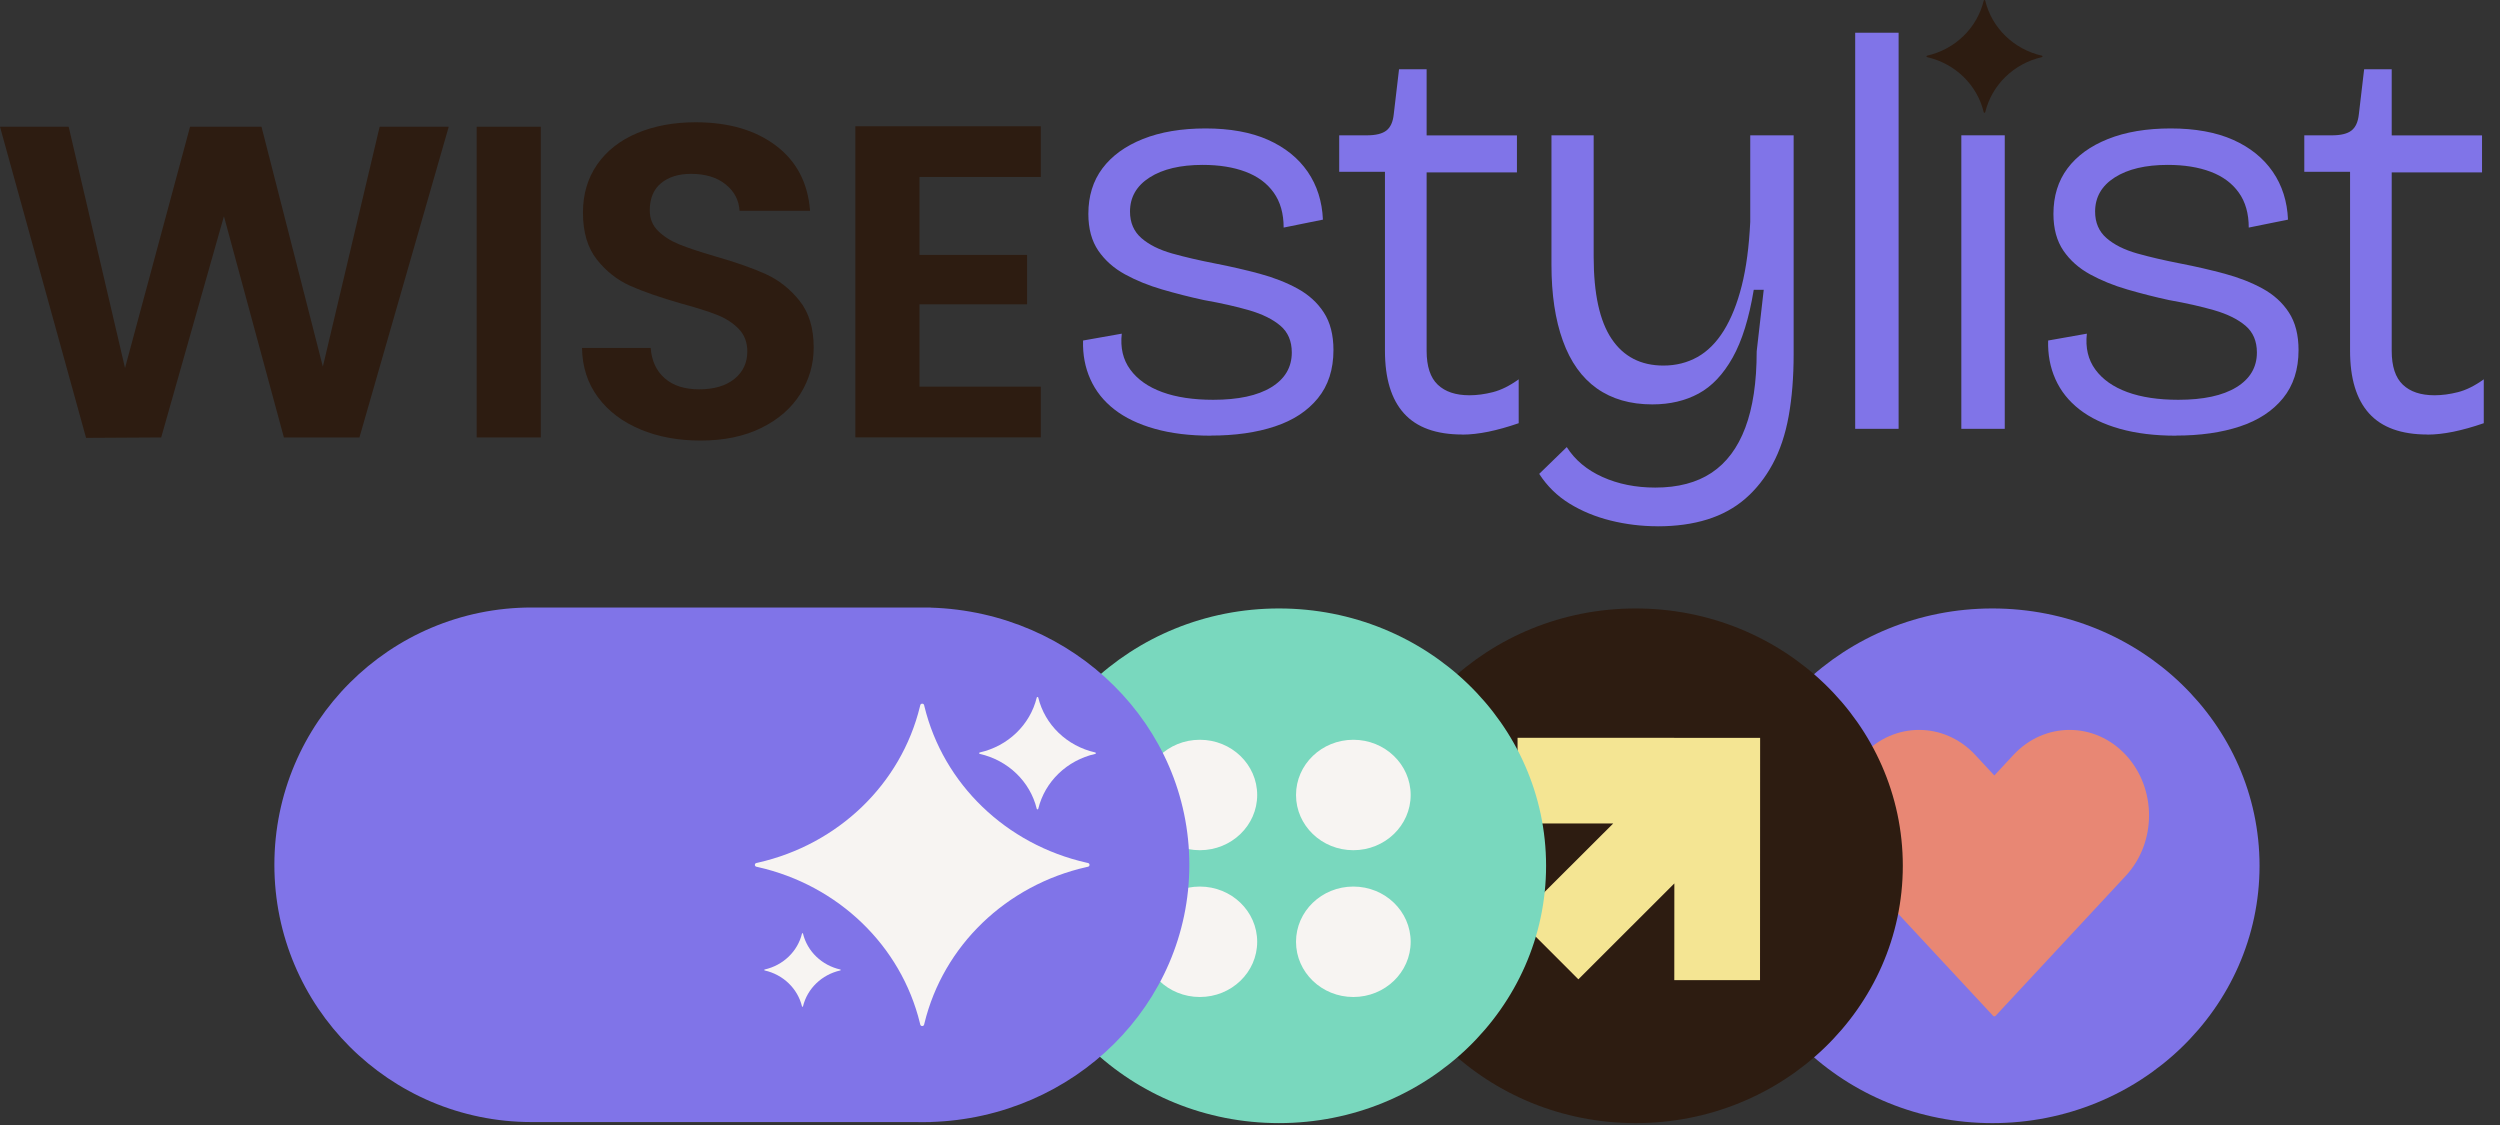
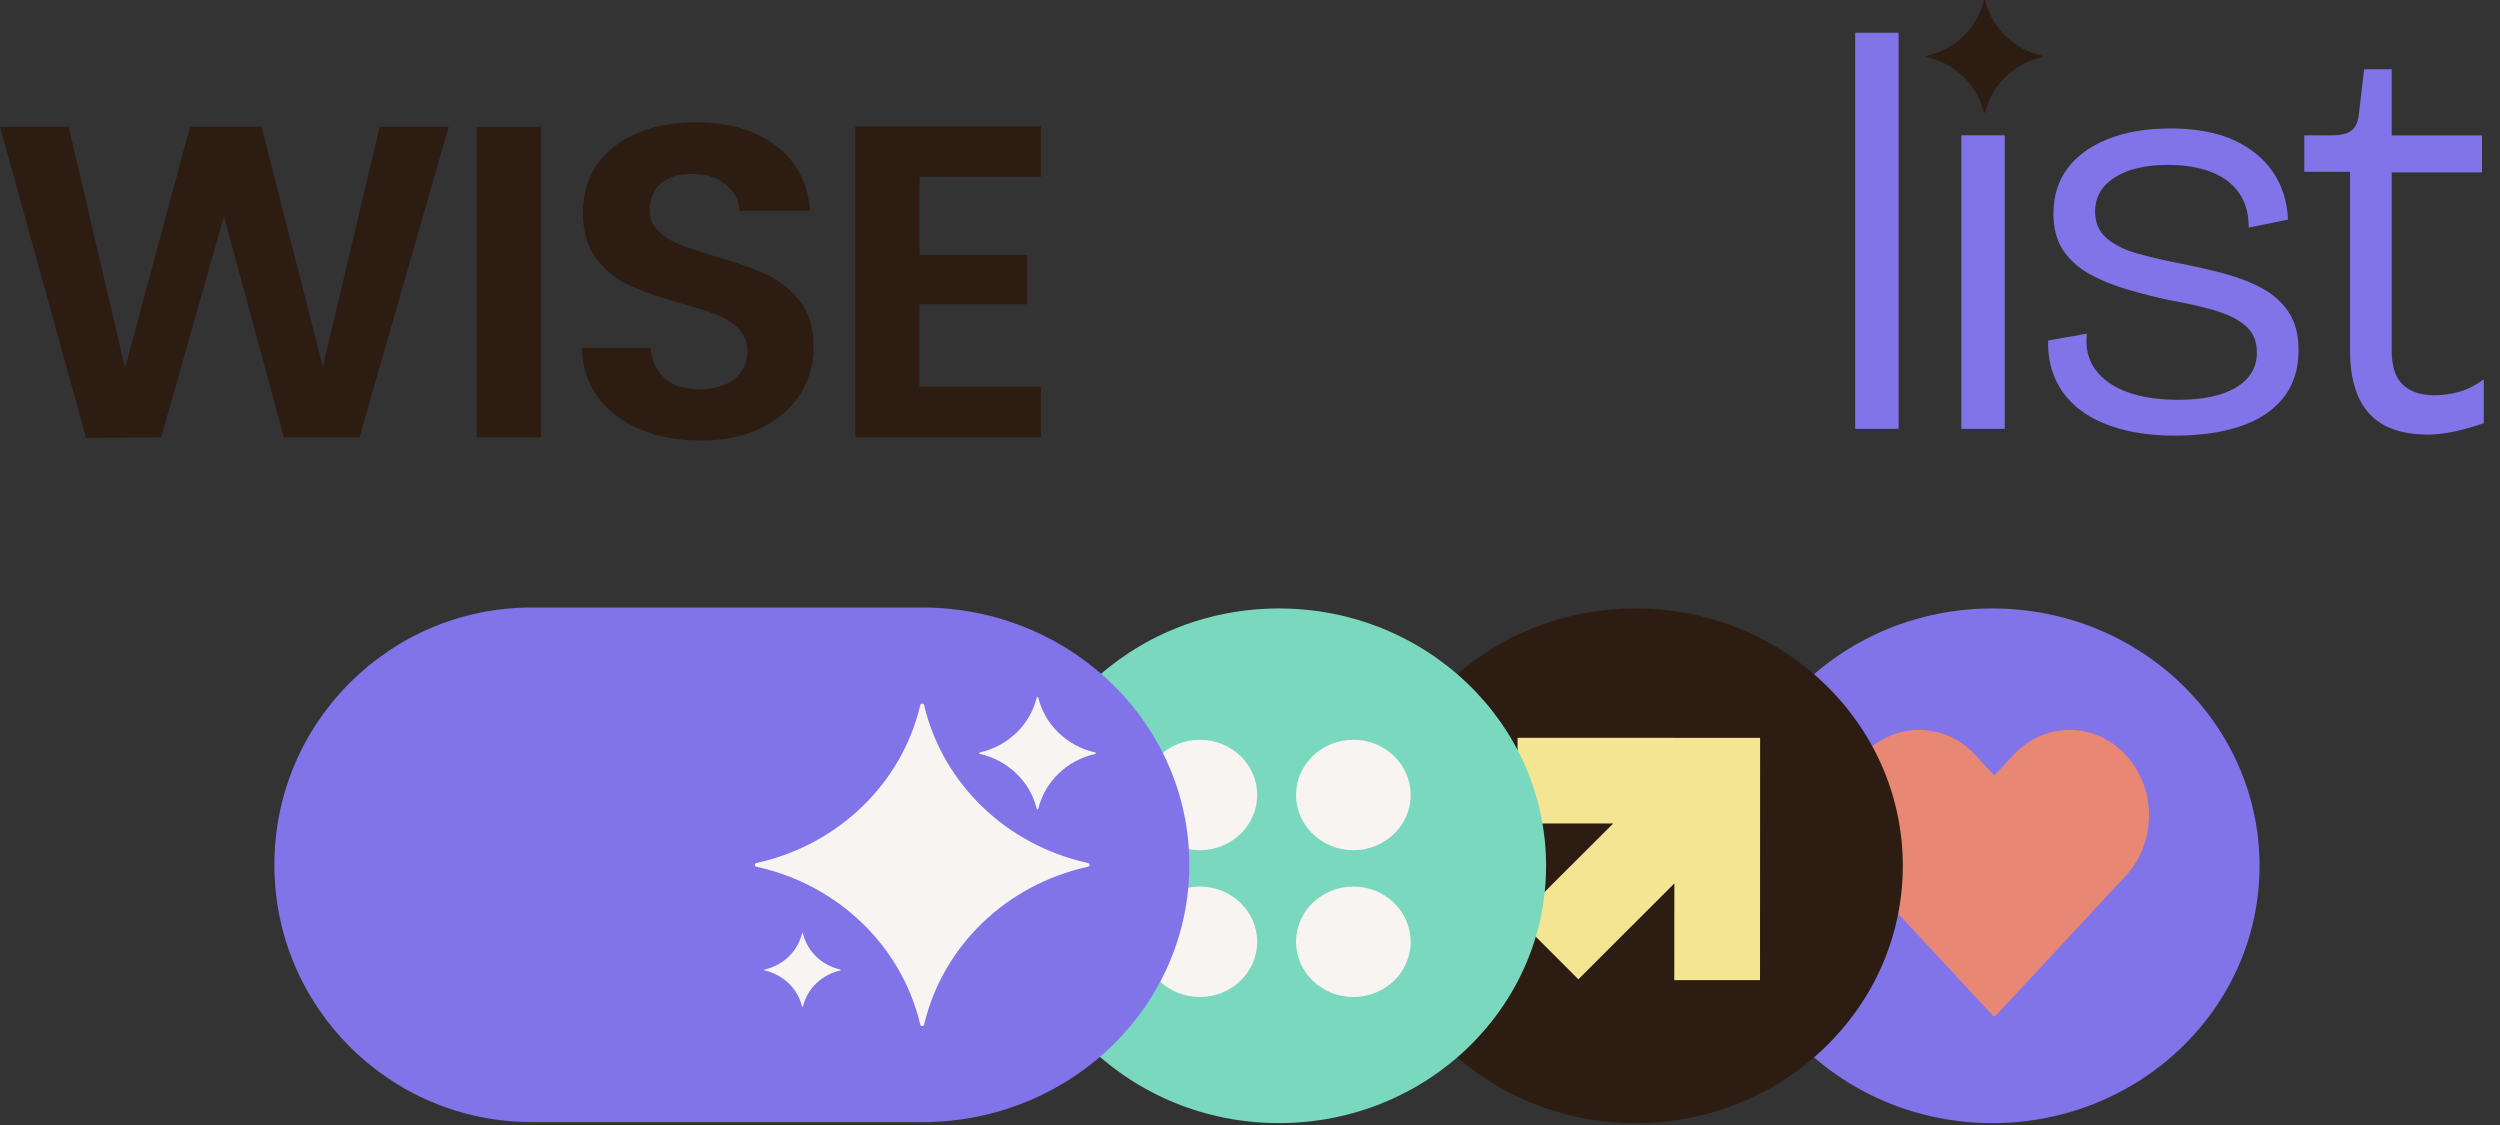
<svg xmlns="http://www.w3.org/2000/svg" width="120" height="54" viewBox="0 0 120 54" fill="none">
  <rect x="0" y="0" width="120" height="54" fill="#333333" stroke="none" />
  <g clip-path="url(#clip0_88_2605)">
-     <path d="M58.12 20.913C57.106 20.913 56.211 20.803 55.433 20.584C54.654 20.365 54.008 20.056 53.491 19.654C52.974 19.252 52.59 18.769 52.338 18.204C52.084 17.64 51.967 17.019 51.987 16.345L53.845 16.016C53.77 16.69 53.904 17.266 54.254 17.741C54.6 18.215 55.113 18.574 55.787 18.821C56.463 19.068 57.278 19.19 58.235 19.19C59.435 19.19 60.365 18.99 61.021 18.589C61.677 18.187 62.006 17.631 62.006 16.92C62.006 16.372 61.823 15.945 61.458 15.634C61.092 15.324 60.594 15.078 59.967 14.895C59.337 14.712 58.611 14.549 57.786 14.403C57.11 14.257 56.445 14.087 55.789 13.896C55.133 13.705 54.536 13.463 54.002 13.17C53.467 12.878 53.041 12.5 52.72 12.034C52.402 11.568 52.241 10.982 52.241 10.269C52.241 9.412 52.466 8.682 52.917 8.081C53.368 7.479 54.015 7.009 54.859 6.672C55.703 6.335 56.706 6.165 57.87 6.165C59.035 6.165 60.051 6.347 60.868 6.713C61.684 7.078 62.318 7.589 62.769 8.244C63.219 8.901 63.462 9.666 63.5 10.542L61.615 10.924C61.615 10.25 61.456 9.689 61.136 9.242C60.818 8.796 60.367 8.463 59.786 8.244C59.205 8.025 58.52 7.915 57.731 7.915C56.662 7.915 55.813 8.115 55.184 8.517C54.554 8.918 54.24 9.466 54.24 10.157C54.24 10.686 54.424 11.111 54.788 11.429C55.155 11.749 55.648 11.993 56.266 12.168C56.885 12.341 57.57 12.5 58.321 12.646C59.072 12.792 59.784 12.956 60.46 13.138C61.136 13.321 61.741 13.557 62.276 13.849C62.81 14.141 63.233 14.523 63.542 14.998C63.851 15.473 64.006 16.074 64.006 16.804C64.006 17.734 63.756 18.505 63.259 19.115C62.762 19.727 62.073 20.178 61.191 20.47C60.309 20.762 59.286 20.908 58.122 20.908L58.12 20.913Z" fill="#8074E8" />
-     <path d="M70.195 20.857C68.937 20.857 68.003 20.52 67.393 19.845C66.783 19.171 66.478 18.168 66.478 16.837V8.246H64.282V6.496H65.606C66.037 6.496 66.352 6.419 66.549 6.264C66.746 6.109 66.863 5.849 66.9 5.484L67.154 3.324H68.478V6.498H72.813V8.276H68.478V16.839C68.478 17.586 68.657 18.129 69.013 18.466C69.368 18.804 69.874 18.973 70.533 18.973C70.888 18.973 71.264 18.924 71.659 18.823C72.053 18.722 72.466 18.518 72.897 18.207V20.314C72.371 20.496 71.882 20.631 71.434 20.724C70.983 20.814 70.57 20.861 70.197 20.861L70.195 20.857Z" fill="#8074E8" />
-     <path d="M79.567 25.261C78.798 25.261 78.047 25.169 77.315 24.988C76.584 24.806 75.921 24.533 75.331 24.168C74.739 23.803 74.258 23.328 73.882 22.746L75.205 21.46C75.599 22.081 76.171 22.559 76.922 22.897C77.673 23.234 78.517 23.404 79.454 23.404C80.541 23.404 81.442 23.167 82.156 22.693C82.87 22.218 83.409 21.499 83.773 20.532C84.138 19.566 84.321 18.344 84.321 16.866L84.659 13.911H84.18C83.954 15.279 83.617 16.364 83.166 17.167C82.715 17.97 82.172 18.544 81.533 18.891C80.894 19.237 80.154 19.411 79.31 19.411C78.259 19.411 77.373 19.156 76.65 18.645C75.928 18.133 75.384 17.373 75.018 16.359C74.651 15.346 74.47 14.13 74.47 12.706V6.495H76.496V12.322C76.496 14.092 76.781 15.404 77.355 16.261C77.927 17.117 78.758 17.547 79.845 17.547C80.446 17.547 80.99 17.41 81.478 17.137C81.966 16.864 82.388 16.439 82.744 15.866C83.1 15.29 83.387 14.575 83.603 13.718C83.82 12.861 83.954 11.839 84.012 10.653V6.495H86.095V17.002C86.095 18.095 86.016 19.085 85.857 19.97C85.698 20.854 85.439 21.625 85.084 22.28C84.728 22.938 84.29 23.489 83.776 23.936C83.259 24.383 82.649 24.716 81.946 24.935C81.244 25.154 80.451 25.263 79.569 25.263L79.567 25.261Z" fill="#8074E8" />
    <path d="M89.049 20.584V1.571H91.133V20.584H89.049Z" fill="#8074E8" />
    <path d="M94.144 20.584V6.495H96.228V20.584H94.144Z" fill="#8074E8" />
    <path d="M104.445 20.913C103.43 20.913 102.536 20.803 101.758 20.584C100.978 20.365 100.333 20.056 99.816 19.654C99.299 19.252 98.914 18.769 98.662 18.204C98.409 17.64 98.291 17.019 98.311 16.345L100.169 16.016C100.094 16.69 100.229 17.266 100.578 17.741C100.925 18.215 101.438 18.574 102.111 18.821C102.787 19.068 103.603 19.19 104.559 19.19C105.759 19.19 106.689 18.99 107.345 18.589C108.002 18.187 108.331 17.631 108.331 16.92C108.331 16.372 108.147 15.945 107.783 15.634C107.416 15.324 106.919 15.078 106.292 14.895C105.662 14.712 104.935 14.549 104.111 14.403C103.435 14.257 102.77 14.087 102.114 13.896C101.457 13.705 100.861 13.463 100.326 13.17C99.791 12.878 99.365 12.5 99.045 12.034C98.727 11.568 98.565 10.982 98.565 10.269C98.565 9.412 98.791 8.682 99.241 8.081C99.692 7.479 100.339 7.009 101.183 6.672C102.027 6.335 103.03 6.165 104.195 6.165C105.359 6.165 106.376 6.347 107.193 6.713C108.008 7.078 108.642 7.589 109.093 8.244C109.544 8.901 109.787 9.666 109.824 10.542L107.94 10.924C107.94 10.25 107.781 9.689 107.46 9.242C107.142 8.796 106.691 8.463 106.11 8.244C105.529 8.025 104.844 7.915 104.056 7.915C102.986 7.915 102.138 8.115 101.508 8.517C100.879 8.918 100.565 9.466 100.565 10.157C100.565 10.686 100.748 11.111 101.113 11.429C101.48 11.749 101.972 11.993 102.591 12.168C103.209 12.341 103.894 12.5 104.646 12.646C105.397 12.792 106.108 12.956 106.784 13.138C107.46 13.321 108.066 13.557 108.6 13.849C109.135 14.141 109.557 14.523 109.866 14.998C110.176 15.473 110.33 16.074 110.33 16.804C110.33 17.734 110.081 18.505 109.584 19.115C109.086 19.727 108.397 20.178 107.516 20.47C106.634 20.762 105.611 20.908 104.447 20.908L104.445 20.913Z" fill="#8074E8" />
    <path d="M116.519 20.857C115.262 20.857 114.327 20.52 113.717 19.845C113.107 19.171 112.803 18.168 112.803 16.837V8.246H110.606V6.496H111.93C112.361 6.496 112.677 6.419 112.873 6.264C113.07 6.109 113.187 5.849 113.225 5.484L113.479 3.324H114.802V6.498H119.137V8.276H114.802V16.839C114.802 17.586 114.981 18.129 115.337 18.466C115.692 18.804 116.198 18.973 116.857 18.973C117.213 18.973 117.588 18.924 117.984 18.823C118.377 18.722 118.79 18.518 119.221 18.207V20.314C118.695 20.496 118.207 20.631 117.758 20.724C117.308 20.814 116.894 20.861 116.521 20.861L116.519 20.857Z" fill="#8074E8" />
    <path d="M21.539 6.084L17.253 20.997H13.627L10.749 10.379L7.737 20.997L4.131 21.018L-6.10352e-05 6.084H3.296L6.001 17.664L9.122 6.084H12.552L15.497 17.599L18.223 6.084H21.541H21.539Z" fill="#2D1C11" />
    <path d="M25.958 6.084V20.997H22.88V6.084H25.958Z" fill="#2D1C11" />
    <path d="M30.739 20.61C29.882 20.254 29.203 19.742 28.706 19.073C28.207 18.402 27.951 17.612 27.937 16.701H31.234C31.278 17.314 31.501 17.799 31.903 18.153C32.305 18.51 32.86 18.688 33.562 18.688C34.265 18.688 34.844 18.52 35.255 18.186C35.666 17.851 35.871 17.412 35.871 16.871C35.871 16.431 35.732 16.066 35.454 15.782C35.175 15.497 34.828 15.273 34.409 15.11C33.991 14.947 33.417 14.764 32.683 14.565C31.687 14.279 30.878 13.998 30.255 13.721C29.632 13.444 29.097 13.023 28.651 12.46C28.205 11.897 27.982 11.146 27.982 10.205C27.982 9.322 28.209 8.554 28.662 7.899C29.117 7.244 29.753 6.741 30.575 6.393C31.395 6.045 32.334 5.869 33.388 5.869C34.97 5.869 36.256 6.243 37.245 6.99C38.235 7.737 38.781 8.781 38.883 10.119H35.498C35.469 9.606 35.246 9.183 34.828 8.848C34.411 8.513 33.858 8.345 33.169 8.345C32.568 8.345 32.089 8.496 31.729 8.794C31.369 9.093 31.189 9.529 31.189 10.098C31.189 10.497 31.324 10.828 31.596 11.092C31.868 11.356 32.204 11.569 32.608 11.732C33.01 11.895 33.578 12.084 34.311 12.299C35.308 12.585 36.121 12.868 36.751 13.154C37.38 13.439 37.922 13.867 38.377 14.436C38.832 15.005 39.057 15.754 39.057 16.68C39.057 17.477 38.845 18.218 38.419 18.903C37.994 19.586 37.371 20.131 36.55 20.537C35.73 20.943 34.755 21.147 33.627 21.147C32.557 21.147 31.594 20.969 30.737 20.612L30.739 20.61Z" fill="#2D1C11" />
    <path d="M44.135 8.497V12.236H49.3V14.607H44.135V18.559H49.958V20.994H41.057V6.06H49.958V8.495H44.135V8.497Z" fill="#2D1C11" />
    <path d="M95.291 0.027C95.607 1.342 96.663 2.366 98.013 2.673C98.05 2.682 98.05 2.733 98.013 2.742C96.661 3.049 95.607 4.076 95.291 5.388C95.282 5.424 95.229 5.424 95.22 5.388C94.904 4.073 93.848 3.049 92.498 2.742C92.461 2.733 92.461 2.682 92.498 2.673C93.85 2.366 94.904 1.34 95.22 0.027C95.229 -0.009 95.282 -0.009 95.291 0.027Z" fill="#2D1C11" />
  </g>
  <path d="M95.635 53.91C102.717 53.91 108.458 48.38 108.458 41.558C108.458 34.736 102.717 29.206 95.635 29.206C88.553 29.206 82.812 34.736 82.812 41.558C82.812 48.38 88.553 53.91 95.635 53.91Z" fill="#8074E8" />
  <path d="M95.789 48.759C95.755 48.795 95.701 48.795 95.668 48.759L89.419 42.039C87.931 40.437 87.931 37.839 89.419 36.237C90.908 34.635 93.324 34.635 94.812 36.237L95.728 37.223L96.644 36.237C98.133 34.635 100.549 34.635 102.037 36.237C103.526 37.839 103.526 40.437 102.037 42.039L95.789 48.759Z" fill="#E88774" />
  <path d="M78.512 53.91C85.594 53.91 91.335 48.38 91.335 41.558C91.335 34.736 85.594 29.206 78.512 29.206C71.43 29.206 65.689 34.736 65.689 41.558C65.689 48.38 71.43 53.91 78.512 53.91Z" fill="#2D1C11" />
  <path d="M80.366 47.047L80.369 42.404L75.762 47.007L72.854 44.098L77.435 39.526H72.84L72.843 35.414L84.486 35.417L84.481 47.047H80.366Z" fill="#F4E593" />
  <path d="M61.389 53.909C68.471 53.909 74.212 48.38 74.212 41.558C74.212 34.736 68.471 29.206 61.389 29.206C54.307 29.206 48.566 34.736 48.566 41.558C48.566 48.38 54.307 53.909 61.389 53.909Z" fill="#79D8BE" />
  <path d="M57.593 40.81C59.113 40.81 60.345 39.623 60.345 38.16C60.345 36.696 59.113 35.509 57.593 35.509C56.073 35.509 54.841 36.696 54.841 38.16C54.841 39.623 56.073 40.81 57.593 40.81Z" fill="#F7F4F2" />
  <path d="M64.961 40.81C66.48 40.81 67.712 39.623 67.712 38.16C67.712 36.696 66.48 35.509 64.961 35.509C63.441 35.509 62.209 36.696 62.209 38.16C62.209 39.623 63.441 40.81 64.961 40.81Z" fill="#F7F4F2" />
  <path d="M57.593 47.856C59.113 47.856 60.345 46.669 60.345 45.206C60.345 43.742 59.113 42.555 57.593 42.555C56.073 42.555 54.841 43.742 54.841 45.206C54.841 46.669 56.073 47.856 57.593 47.856Z" fill="#F7F4F2" />
  <path d="M64.961 47.856C66.48 47.856 67.712 46.669 67.712 45.206C67.712 43.742 66.48 42.555 64.961 42.555C63.441 42.555 62.209 43.742 62.209 45.206C62.209 46.669 63.441 47.856 64.961 47.856Z" fill="#F7F4F2" />
  <path d="M44.671 29.166C51.565 29.372 57.088 34.821 57.088 41.512C57.088 48.202 51.565 53.65 44.671 53.856V53.859H44.596C44.486 53.862 44.376 53.863 44.265 53.863C44.154 53.863 44.044 53.862 43.934 53.859H25.52C18.699 53.859 13.17 48.33 13.17 41.51C13.17 34.689 18.7 29.16 25.52 29.16H44.671V29.166Z" fill="#8074E8" />
  <path d="M44.358 33.847L44.374 33.913C45.28 37.633 48.294 40.537 52.156 41.409L52.224 41.424C52.322 41.446 52.322 41.581 52.224 41.603L52.156 41.618C48.294 42.49 45.28 45.394 44.374 49.114L44.358 49.18C44.335 49.274 44.196 49.274 44.173 49.18L44.157 49.114C43.251 45.394 40.237 42.49 36.375 41.618L36.307 41.603C36.209 41.581 36.209 41.446 36.307 41.424L36.375 41.409C40.237 40.537 43.251 37.633 44.157 33.913L44.173 33.847C44.196 33.753 44.335 33.753 44.358 33.847Z" fill="#F7F4F2" />
  <path d="M49.836 33.482C50.154 34.791 51.215 35.812 52.572 36.118C52.611 36.127 52.611 36.179 52.572 36.187C51.214 36.494 50.154 37.516 49.836 38.823C49.827 38.86 49.773 38.86 49.764 38.823C49.446 37.514 48.385 36.494 47.028 36.187C46.99 36.179 46.99 36.127 47.028 36.118C48.387 35.812 49.446 34.789 49.764 33.482C49.773 33.445 49.827 33.445 49.836 33.482Z" fill="#F7F4F2" />
  <path d="M38.543 44.81C38.751 45.667 39.445 46.336 40.335 46.536C40.359 46.541 40.359 46.576 40.335 46.581C39.445 46.782 38.751 47.45 38.543 48.308C38.538 48.331 38.501 48.331 38.496 48.308C38.288 47.45 37.593 46.782 36.703 46.581C36.679 46.576 36.679 46.541 36.703 46.536C37.593 46.336 38.288 45.667 38.496 44.81C38.501 44.786 38.538 44.786 38.543 44.81Z" fill="#F7F4F2" />
  <defs>
    <clipPath id="clip0_88_2605">
      <rect width="119.221" height="25.264" fill="white" />
    </clipPath>
  </defs>
</svg>